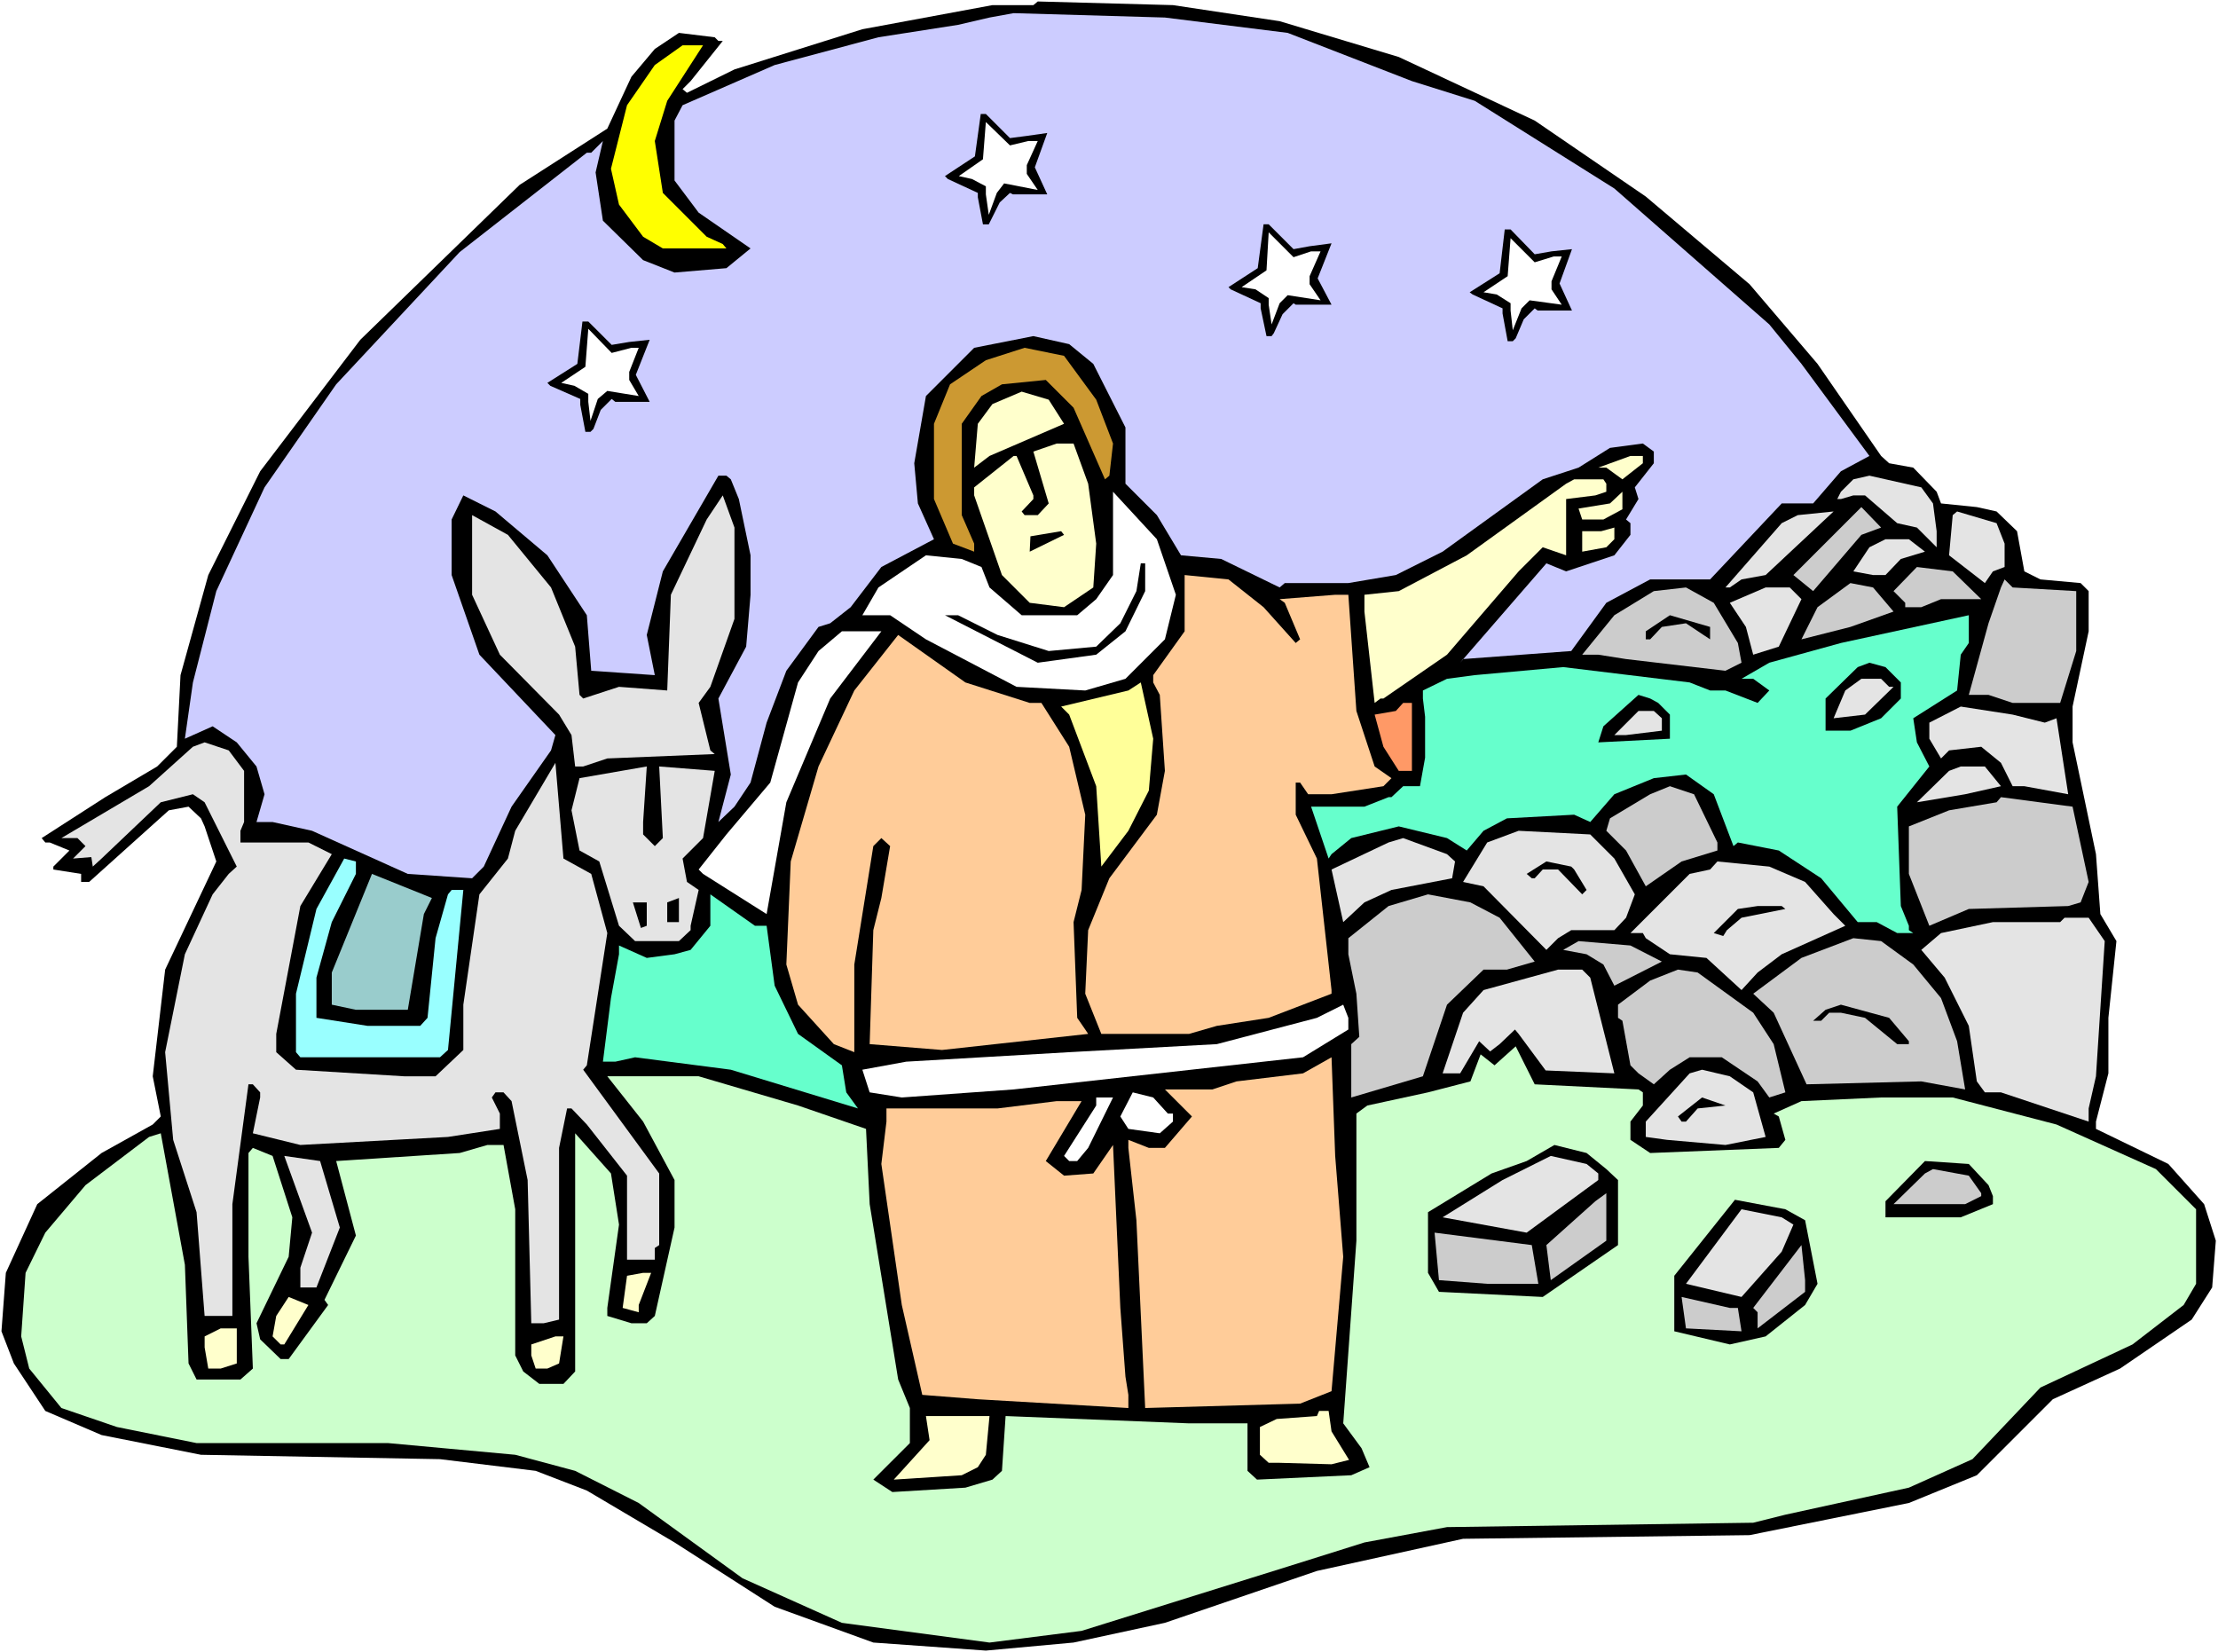
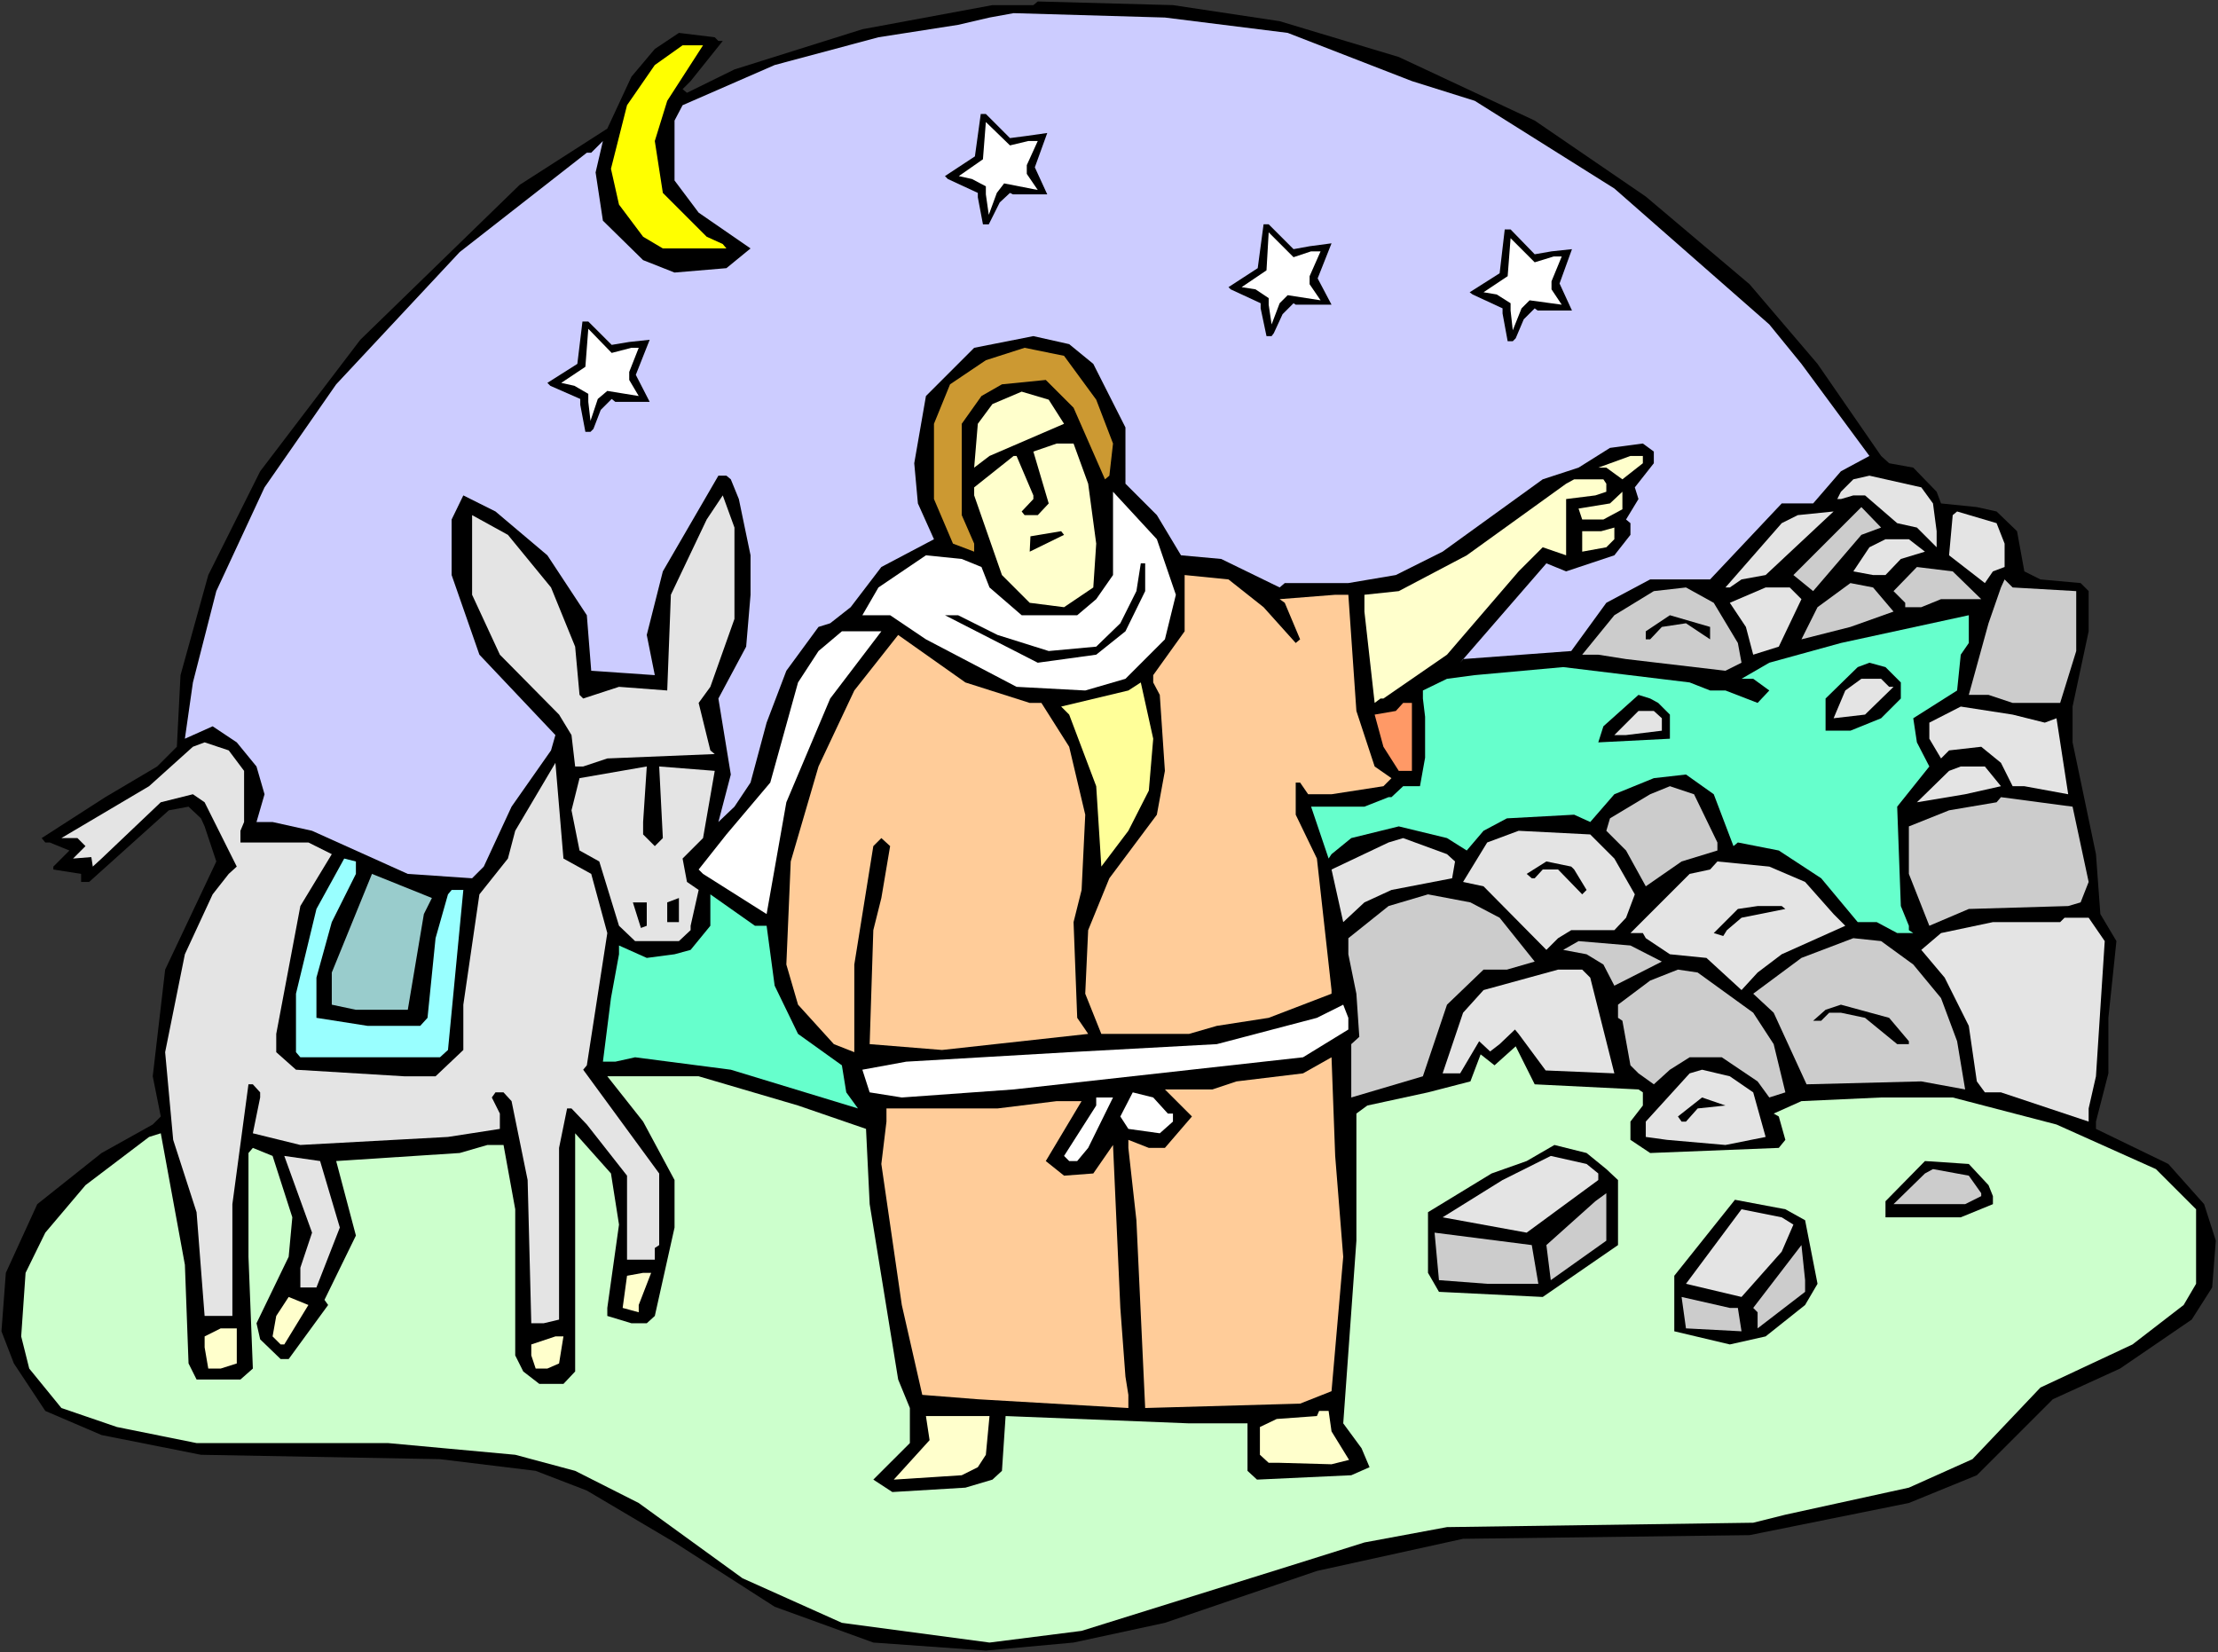
<svg xmlns="http://www.w3.org/2000/svg" xmlns:ns1="http://sodipodi.sourceforge.net/DTD/sodipodi-0.dtd" xmlns:ns2="http://www.inkscape.org/namespaces/inkscape" version="1.0" width="129.766mm" height="96.653mm" id="svg92" ns1:docname="Nehemiah.wmf">
  <rect width="100%" height="100%" fill="#333333" stroke="none" />
  <ns1:namedview id="namedview92" pagecolor="#ffffff" bordercolor="#000000" borderopacity="0.25" ns2:showpageshadow="2" ns2:pageopacity="0.0" ns2:pagecheckerboard="0" ns2:deskcolor="#d1d1d1" ns2:document-units="mm" />
  <defs id="defs1">
    <pattern id="WMFhbasepattern" patternUnits="userSpaceOnUse" width="6" height="6" x="0" y="0" />
  </defs>
-   <path style="fill:#ffffff;fill-opacity:1;fill-rule:evenodd;stroke:none" d="M 0,365.304 H 490.455 V 0 H 0 Z" id="path1" />
  <path style="fill:#000000;fill-opacity:1;fill-rule:evenodd;stroke:none" d="m 282.961,4.685 26.341,7.917 30.058,14.056 24.563,16.803 22.947,19.388 15.029,17.611 14.059,20.357 1.778,1.616 5.333,0.969 5.171,5.332 0.97,2.585 7.918,0.808 4.363,0.969 4.525,4.362 1.616,8.886 3.555,1.777 8.888,0.808 1.778,1.777 v 8.886 l -3.555,16.641 v 7.917 l 5.171,24.72 0.97,13.249 3.555,5.978 -1.778,16.965 v 12.279 l -2.747,10.663 v 1.616 l 15.998,7.755 7.918,8.886 2.586,8.078 -0.808,10.34 -4.525,7.109 -15.837,10.825 -14.867,6.786 -16.806,16.803 -15.029,6.14 -35.229,7.109 -63.347,0.808 -32.32,7.109 -33.613,11.471 -20.2,4.362 -19.392,1.777 -24.886,-1.777 -21.816,-7.917 -22.139,-14.218 -19.392,-11.471 -11.312,-4.362 L 97.283,322.65 44.44,321.681 22.462,317.318 10.019,311.987 3.07,301.485 0.323,294.376 1.293,281.45 8.242,266.263 22.462,254.953 l 11.312,-6.301 1.778,-1.777 -1.778,-8.886 2.747,-23.589 11.312,-23.912 -2.586,-7.755 -0.808,-1.777 -2.747,-2.585 -4.363,0.808 -17.614,15.834 H 17.938 v -1.777 l -6.141,-0.969 v -0.646 l 3.555,-3.554 -4.363,-1.777 h -0.97 l -0.808,-0.969 14.059,-9.048 11.474,-6.786 4.363,-4.362 0.808,-15.834 6.141,-22.135 11.474,-22.943 22.139,-29.082 35.229,-34.252 19.392,-12.441 5.333,-11.471 5.171,-6.14 5.333,-3.554 7.918,0.969 0.808,0.808 h 0.97 l -7.11,8.886 -1.778,1.777 0.97,0.808 10.504,-5.17 28.28,-8.886 28.765,-5.332 h 9.05 l 0.97,-0.808 29.896,0.808 z" id="path2" />
  <path style="fill:#ccccff;fill-opacity:1;fill-rule:evenodd;stroke:none" d="m 270.518,5.493 14.221,1.777 27.472,10.663 13.898,4.362 30.866,19.388 34.259,30.052 7.11,8.725 15.029,20.357 -6.302,3.393 -6.141,7.109 h -6.949 l -15.837,16.803 h -13.251 l -9.696,5.17 -7.757,10.663 -23.917,1.777 -0.646,0.808 19.069,-21.973 4.363,1.777 10.666,-3.554 3.555,-4.524 v -2.585 l -0.97,-0.808 2.747,-4.524 -0.808,-2.585 4.202,-5.332 v -2.585 l -2.424,-1.777 -7.272,0.969 -6.949,4.362 -7.918,2.585 -22.139,15.995 -10.342,5.17 -10.504,1.777 h -14.059 l -1.131,0.969 -12.928,-6.301 -8.888,-0.808 -5.333,-8.886 -6.949,-6.947 V 94.517 l -7.11,-14.056 -5.333,-4.362 -7.918,-1.777 -13.09,2.585 -10.666,10.663 -2.586,14.864 0.808,8.886 3.555,7.917 -11.635,6.14 -6.787,8.886 -4.525,3.554 -2.586,0.808 -7.11,9.694 -4.363,11.471 -3.555,13.249 -3.555,5.332 -3.555,3.393 2.747,-10.502 -2.747,-16.803 6.141,-11.471 0.97,-11.471 v -8.725 l -2.586,-12.441 -1.778,-4.362 -0.97,-0.808 h -1.778 l -12.282,21.165 -3.555,14.056 1.778,8.886 -14.059,-0.969 -0.97,-12.279 -8.726,-13.249 -11.474,-9.694 -7.11,-3.554 -2.586,5.332 v 12.279 l 6.141,17.611 16.806,17.772 -0.97,3.393 -8.726,12.441 -6.141,13.249 -2.586,2.585 -14.221,-0.969 -21.17,-9.532 -8.726,-1.939 h -3.555 l 1.778,-6.14 -1.778,-6.14 -4.363,-5.332 -5.333,-3.554 -6.141,2.747 1.778,-12.441 5.171,-20.196 10.666,-22.943 15.837,-22.781 27.31,-29.244 28.118,-21.973 h 0.97 l 2.586,-2.585 -1.616,6.947 1.616,10.663 8.888,8.725 6.949,2.747 11.474,-0.969 5.333,-4.362 -11.474,-7.917 -5.333,-7.109 V 26.659 l 1.778,-3.393 20.362,-8.886 22.947,-6.14 17.614,-2.747 6.949,-1.616 5.333,-0.969 33.451,0.969 z" id="path3" />
  <path style="fill:#ffff00;fill-opacity:1;fill-rule:evenodd;stroke:none" d="m 147.541,22.296 -2.747,8.886 1.778,11.471 9.696,9.694 3.555,1.616 0.808,0.969 h -14.059 l -4.363,-2.585 -5.333,-7.109 -1.778,-7.917 3.555,-14.056 6.141,-8.886 6.141,-4.362 h 4.525 z" id="path4" />
  <path style="fill:#000000;fill-opacity:1;fill-rule:evenodd;stroke:none" d="m 286.032,55.094 3.555,-0.646 4.848,-0.646 -3.07,7.755 3.07,5.816 h -7.918 l -0.485,-0.323 -2.424,2.424 -1.939,4.201 -0.485,0.646 h -1.131 l -1.293,-6.14 V 67.05 l -6.626,-3.07 -0.485,-0.485 6.464,-4.201 1.293,-9.694 h 1.131 z" id="path5" />
  <path style="fill:#ffffff;fill-opacity:1;fill-rule:evenodd;stroke:none" d="m 289.91,55.579 h 2.101 l -2.424,5.493 v 1.777 l 2.424,3.554 -7.272,-1.131 -1.778,1.777 -1.778,4.685 -0.646,-4.362 v -1.454 l -2.909,-1.939 -3.07,-0.485 5.494,-3.716 0.485,-8.402 5.494,5.493 z" id="path6" />
  <path style="fill:#000000;fill-opacity:1;fill-rule:evenodd;stroke:none" d="m 223.331,30.536 3.717,-0.485 4.525,-0.646 -2.747,7.594 2.747,5.978 h -7.595 l -0.646,-0.323 -2.262,2.1 -2.101,4.201 -0.323,0.646 h -1.293 l -1.131,-5.978 V 42.654 l -6.626,-3.07 -0.646,-0.646 6.626,-4.362 1.293,-9.371 h 1.131 z" id="path7" />
  <path style="fill:#ffffff;fill-opacity:1;fill-rule:evenodd;stroke:none" d="m 227.371,31.182 h 2.101 l -2.424,5.332 v 1.939 l 2.424,3.554 -7.434,-1.454 -1.616,2.1 -1.778,4.847 -0.646,-4.524 v -1.777 l -3.07,-1.616 -2.909,-0.646 5.333,-3.716 0.646,-8.24 5.333,5.17 z" id="path8" />
  <path style="fill:#000000;fill-opacity:1;fill-rule:evenodd;stroke:none" d="m 339.36,56.225 3.717,-0.646 4.525,-0.485 -2.747,7.594 2.747,5.978 h -7.595 l -0.646,-0.485 -2.424,2.424 -1.778,4.201 -0.646,0.646 h -1.131 l -1.131,-6.14 v -1.131 l -6.626,-3.07 -0.646,-0.485 6.626,-4.201 1.131,-9.694 h 1.293 z" id="path9" />
  <path style="fill:#ffffff;fill-opacity:1;fill-rule:evenodd;stroke:none" d="m 343.561,56.71 h 1.778 l -2.262,5.493 v 1.777 l 2.262,3.393 -7.11,-0.969 -1.778,1.777 -1.939,4.847 -0.485,-4.362 V 67.05 l -3.07,-1.939 -2.909,-0.485 5.333,-3.554 0.646,-8.402 5.333,5.332 z" id="path10" />
  <path style="fill:#000000;fill-opacity:1;fill-rule:evenodd;stroke:none" d="m 135.259,76.26 3.878,-0.646 4.525,-0.485 -3.07,7.755 3.07,5.978 h -7.595 l -0.808,-0.646 -2.424,2.424 -1.616,4.201 -0.646,0.646 h -1.131 l -1.131,-5.978 v -1.293 l -6.626,-2.908 -0.646,-0.646 6.626,-4.201 1.131,-9.371 h 1.293 z" id="path11" />
  <path style="fill:#ffffff;fill-opacity:1;fill-rule:evenodd;stroke:none" d="m 139.622,76.906 h 1.616 l -2.101,5.332 v 1.777 l 2.101,3.554 -6.949,-1.131 -2.101,1.777 -1.616,4.847 -0.485,-4.201 v -1.777 l -3.07,-1.777 -2.909,-0.646 5.333,-3.554 0.646,-8.402 5.171,5.332 z" id="path12" />
  <path style="fill:#cc9932;fill-opacity:1;fill-rule:evenodd;stroke:none" d="m 242.4,88.377 3.717,9.694 -0.808,7.109 -0.97,0.808 -6.949,-15.834 -6.141,-6.14 -9.696,0.969 -4.525,2.585 -4.363,6.14 v 20.196 l 2.747,6.301 v 1.777 l -4.686,-1.777 -4.202,-9.856 V 93.709 l 3.555,-8.725 7.918,-5.332 8.565,-2.747 8.726,1.777 z" id="path13" />
  <path style="fill:#ffffcc;fill-opacity:1;fill-rule:evenodd;stroke:none" d="m 235.289,93.709 -16.483,7.109 -3.394,2.585 0.808,-9.694 3.232,-4.362 6.464,-2.747 5.979,1.777 z" id="path14" />
  <path style="fill:#ffffcc;fill-opacity:1;fill-rule:evenodd;stroke:none" d="m 240.622,106.958 1.778,13.249 -0.646,9.694 -6.464,4.362 -7.595,-0.969 -6.141,-6.14 -6.141,-17.611 v -1.777 l 8.726,-6.947 h 0.646 l 3.717,8.725 v 0.808 l -2.586,2.747 0.646,0.808 h 2.909 l 2.424,-2.585 -3.394,-11.471 5.171,-1.777 h 3.717 z" id="path15" />
  <path style="fill:#ffffcc;fill-opacity:1;fill-rule:evenodd;stroke:none" d="m 363.276,102.434 -4.525,3.554 -3.555,-2.585 h -1.778 l 7.11,-2.585 h 2.747 z" id="path16" />
  <path style="fill:#e4e4e4;fill-opacity:1;fill-rule:evenodd;stroke:none" d="m 427.432,111.32 0.808,6.14 v 3.554 l -4.363,-4.362 -4.363,-0.969 -7.11,-6.14 h -2.586 l -2.747,0.808 h -0.808 l 0.808,-1.616 2.747,-2.747 3.555,-0.808 11.474,2.585 z" id="path17" />
  <path style="fill:#ffffcc;fill-opacity:1;fill-rule:evenodd;stroke:none" d="m 355.196,106.958 v 1.777 l -2.424,0.808 -6.464,0.808 v 12.441 l -5.171,-1.777 -5.333,5.332 -15.837,18.419 -14.059,9.694 h -0.646 l -1.293,0.969 -2.262,-20.196 v -3.716 l 7.595,-0.808 15.029,-7.917 21.978,-15.834 1.778,-0.969 H 354.55 Z" id="path18" />
  <path style="fill:#ffffff;fill-opacity:1;fill-rule:evenodd;stroke:none" d="m 260.014,131.516 -2.424,9.856 -8.726,8.725 -8.888,2.585 -15.19,-0.808 -20.038,-10.502 -7.918,-5.332 h -6.141 l 3.555,-6.14 10.504,-7.109 7.918,0.808 4.363,1.777 1.778,4.524 7.11,6.14 h 12.282 l 4.202,-3.554 3.717,-5.332 v -18.419 l 9.696,10.502 z" id="path19" />
  <path style="fill:#ffffcc;fill-opacity:1;fill-rule:evenodd;stroke:none" d="m 354.55,114.874 h -4.686 l -0.808,-2.424 6.949,-1.131 2.747,-2.585 v 3.878 z" id="path20" />
  <path style="fill:#e4e4e4;fill-opacity:1;fill-rule:evenodd;stroke:none" d="m 162.408,136.848 -5.333,15.026 -2.586,3.554 2.586,10.502 0.97,0.808 -23.755,0.969 -5.333,1.777 h -1.778 l -0.808,-6.947 -2.747,-4.524 -13.09,-13.249 -6.141,-13.249 v -17.611 l 7.918,4.362 9.534,11.633 5.333,13.087 0.97,10.663 0.808,0.808 7.918,-2.585 10.666,0.808 0.808,-21.165 7.918,-16.641 3.555,-5.332 2.586,7.109 z" id="path21" />
  <path style="fill:#cccccc;fill-opacity:1;fill-rule:evenodd;stroke:none" d="m 411.595,118.267 -10.666,12.441 -4.363,-3.554 15.029,-15.026 4.363,4.524 z" id="path22" />
  <path style="fill:#e4e4e4;fill-opacity:1;fill-rule:evenodd;stroke:none" d="m 385.092,128.123 -2.586,1.777 h -0.97 l 12.443,-14.218 3.555,-1.777 7.918,-0.808 -15.029,14.056 z" id="path23" />
  <path style="fill:#e4e4e4;fill-opacity:1;fill-rule:evenodd;stroke:none" d="m 443.268,120.206 v 5.17 l -2.586,0.969 -1.778,2.585 -7.918,-6.14 0.808,-8.886 0.97,-0.808 8.726,2.585 z" id="path24" />
  <path style="fill:#ffffcc;fill-opacity:1;fill-rule:evenodd;stroke:none" d="m 355.196,121.014 -5.333,0.969 v -4.524 h 4.202 l 2.909,-0.808 v 2.585 z" id="path25" />
  <path style="fill:#000000;fill-opacity:1;fill-rule:evenodd;stroke:none" d="m 227.694,121.983 0.162,-3.393 6.787,-1.131 0.646,0.808 z" id="path26" />
  <path style="fill:#e4e4e4;fill-opacity:1;fill-rule:evenodd;stroke:none" d="m 425.654,121.983 -5.333,1.616 -3.394,3.554 h -2.747 l -4.363,-0.808 3.555,-5.332 3.555,-1.777 h 5.171 z" id="path27" />
  <path style="fill:#000000;fill-opacity:1;fill-rule:evenodd;stroke:none" d="m 253.227,130.708 -4.363,8.886 -6.464,5.17 -12.928,1.777 -20.523,-10.502 h -1.616 4.525 l 8.726,4.362 11.312,3.554 10.504,-0.969 5.333,-5.17 3.555,-7.109 0.97,-6.14 h 0.97 z" id="path28" />
  <path style="fill:#cccccc;fill-opacity:1;fill-rule:evenodd;stroke:none" d="m 438.097,132.485 h -8.888 l -4.363,1.777 h -3.555 v -0.969 l -2.586,-2.585 5.171,-5.332 7.918,0.969 z" id="path29" />
  <path style="fill:#ffcc99;fill-opacity:1;fill-rule:evenodd;stroke:none" d="m 279.406,134.262 7.11,7.917 0.97,-0.808 -3.394,-8.078 -1.131,-0.808 12.282,-0.969 h 2.909 l 1.778,25.689 4.04,12.279 3.717,2.585 -1.778,1.777 -11.474,1.777 h -5.171 l -1.778,-2.585 h -0.97 v 7.109 l 4.686,9.694 3.232,29.082 v 0.808 l -13.898,5.332 -11.474,1.777 -6.141,1.777 h -19.392 l -3.555,-8.886 0.646,-14.056 4.686,-11.471 10.504,-14.056 1.778,-9.694 -1.131,-16.803 -1.454,-2.747 v -1.616 l 6.949,-9.694 V 127.153 l 9.696,0.969 z" id="path30" />
  <path style="fill:#cccccc;fill-opacity:1;fill-rule:evenodd;stroke:none" d="m 459.105,130.708 v 13.249 l -3.555,11.471 H 445.046 l -5.333,-1.777 h -4.363 l 4.363,-15.834 2.747,-7.917 0.808,-1.777 1.778,1.777 z" id="path31" />
  <path style="fill:#cccccc;fill-opacity:1;fill-rule:evenodd;stroke:none" d="m 418.705,135.232 -9.534,3.393 -10.827,2.747 3.555,-7.109 7.272,-5.332 5.01,0.969 z" id="path32" />
  <path style="fill:#cccccc;fill-opacity:1;fill-rule:evenodd;stroke:none" d="m 384.284,142.179 0.808,4.362 -3.555,1.777 -21.978,-2.585 -6.141,-0.969 h -3.555 l 7.11,-8.725 8.726,-5.332 7.11,-0.808 6.141,3.393 z" id="path33" />
  <path style="fill:#e4e4e4;fill-opacity:1;fill-rule:evenodd;stroke:none" d="m 398.344,132.485 -5.01,10.502 -5.656,1.777 -1.616,-6.14 -3.555,-5.332 7.918,-3.393 h 5.333 z" id="path34" />
  <path style="fill:#000000;fill-opacity:1;fill-rule:evenodd;stroke:none" d="m 378.144,141.371 -5.333,-3.554 -5.333,0.808 -2.586,2.747 h -0.97 v -1.777 l 5.333,-3.554 8.888,2.585 z" id="path35" />
  <path style="fill:#66ffcc;fill-opacity:1;fill-rule:evenodd;stroke:none" d="m 433.572,144.764 -0.808,7.917 -9.696,6.14 0.808,5.332 2.747,5.332 -7.11,8.886 0.808,21.973 1.778,4.362 v 0.969 l 0.97,0.646 h -3.555 l -4.525,-2.424 h -4.202 l -8.08,-9.694 -9.373,-6.14 -9.05,-1.777 -0.97,0.808 -4.363,-11.471 -6.141,-4.362 -7.11,0.808 -8.726,3.554 -5.333,6.14 -3.555,-1.616 -14.867,0.808 -5.171,2.747 -3.717,4.362 -4.363,-2.747 -10.666,-2.585 -10.504,2.585 -4.363,3.554 -0.646,0.969 -3.878,-11.471 h 11.797 l 5.333,-2.1 h 0.646 l 2.586,-2.424 h 3.717 l 1.131,-6.301 v -9.048 l -0.485,-4.039 v -1.777 l 5.333,-2.585 6.141,-0.808 19.554,-1.777 27.957,3.393 4.525,1.777 h 3.394 l 7.11,2.747 2.586,-2.747 -3.555,-2.585 h -2.586 l 6.141,-3.554 15.837,-4.362 28.28,-6.14 v 6.14 z" id="path36" />
  <path style="fill:#ffffff;fill-opacity:1;fill-rule:evenodd;stroke:none" d="m 183.577,154.458 -9.696,22.943 -4.363,24.72 -14.059,-8.886 -0.97,-0.969 6.141,-7.755 9.696,-11.471 6.141,-22.135 4.525,-6.947 5.171,-4.362 h 8.726 z" id="path37" />
  <path style="fill:#ffcc99;fill-opacity:1;fill-rule:evenodd;stroke:none" d="m 227.694,155.428 h 2.586 l 6.141,9.694 3.555,15.026 -0.808,16.641 -1.778,7.109 0.808,21.165 1.778,2.585 0.646,0.969 -32.32,3.554 -15.998,-1.293 0.808,-25.204 1.778,-7.109 1.939,-11.471 -1.939,-1.777 -1.778,1.777 -4.202,26.174 v 19.388 l -4.525,-1.777 -7.918,-8.725 -2.586,-8.886 0.97,-22.781 6.141,-21.004 7.918,-16.803 9.696,-12.279 14.867,10.502 z" id="path38" />
  <path style="fill:#000000;fill-opacity:1;fill-rule:evenodd;stroke:none" d="m 420.321,150.904 v 3.554 l -4.363,4.362 -6.787,2.747 h -5.494 v -7.109 l 7.11,-6.947 2.586,-0.969 3.555,0.969 z" id="path39" />
  <path style="fill:#e4e4e4;fill-opacity:1;fill-rule:evenodd;stroke:none" d="m 417.736,151.873 h 0.97 l -6.302,6.14 -6.949,0.808 2.586,-6.14 3.555,-2.585 h 4.363 z" id="path40" />
  <path style="fill:#ffff99;fill-opacity:1;fill-rule:evenodd;stroke:none" d="m 254.035,174.816 -4.525,8.886 -5.979,7.917 -1.131,-17.772 -5.979,-15.834 -1.778,-1.777 14.867,-3.554 2.747,-1.777 2.747,12.441 z" id="path41" />
  <path style="fill:#000000;fill-opacity:1;fill-rule:evenodd;stroke:none" d="m 366.67,155.428 2.586,2.585 v 5.332 l -15.837,0.808 1.131,-3.554 7.757,-6.947 2.586,0.808 z" id="path42" />
-   <path style="fill:#ff9966;fill-opacity:1;fill-rule:evenodd;stroke:none" d="m 312.211,170.454 h -2.909 l -3.394,-5.332 -1.939,-7.109 4.686,-0.808 1.616,-1.777 h 1.939 z" id="path43" />
+   <path style="fill:#ff9966;fill-opacity:1;fill-rule:evenodd;stroke:none" d="m 312.211,170.454 h -2.909 l -3.394,-5.332 -1.939,-7.109 4.686,-0.808 1.616,-1.777 h 1.939 " id="path43" />
  <path style="fill:#e4e4e4;fill-opacity:1;fill-rule:evenodd;stroke:none" d="m 452.156,159.79 2.586,-0.969 2.586,16.803 -9.696,-1.777 h -2.586 l -2.586,-5.17 -4.363,-3.554 -7.11,0.808 -1.778,1.777 -2.586,-4.362 v -3.554 l 6.949,-3.554 11.474,1.777 z" id="path44" />
  <path style="fill:#e4e4e4;fill-opacity:1;fill-rule:evenodd;stroke:none" d="m 367.478,158.821 v 2.747 l -7.918,0.969 H 356.974 l 5.333,-5.332 h 3.394 z" id="path45" />
  <path style="fill:#e4e4e4;fill-opacity:1;fill-rule:evenodd;stroke:none" d="m 53.974,170.454 v 11.31 l -0.808,1.939 v 2.585 h 15.029 l 5.171,2.585 -6.949,11.471 -5.333,28.274 v 4.039 l 4.363,3.878 23.917,1.454 h 6.949 l 6.141,-5.816 v -10.017 l 3.555,-24.397 6.302,-7.917 1.616,-6.14 8.888,-15.026 1.778,21.165 6.141,3.393 3.555,13.087 -4.525,29.244 -0.808,0.969 16.806,22.943 v 15.834 l -0.97,0.646 v 2.585 h -6.141 v -18.58 l -8.888,-11.31 -3.394,-3.554 h -0.97 l -1.778,8.725 v 37.968 l -3.394,0.808 h -2.747 l -0.808,-31.667 -3.555,-17.449 -1.778,-1.939 h -1.778 l -0.808,1.131 1.778,3.554 v 3.393 l -11.474,1.777 -32.643,1.777 -10.504,-2.585 1.616,-7.917 v -1.131 l -1.616,-1.777 h -0.97 l -3.555,26.497 v 24.72 h -6.141 l -1.778,-22.943 -5.171,-15.995 -1.778,-19.388 4.363,-21.65 6.141,-13.249 3.555,-4.524 1.778,-1.616 -7.11,-14.218 -2.586,-1.777 -7.11,1.777 -13.09,12.441 -1.939,1.777 -0.323,-2.1 -4.04,0.323 2.747,-2.747 -1.778,-1.777 h -3.555 l 19.392,-11.471 9.696,-8.725 2.586,-0.969 5.333,1.777 z" id="path46" />
  <path style="fill:#e4e4e4;fill-opacity:1;fill-rule:evenodd;stroke:none" d="m 142.208,184.51 2.586,2.585 1.778,-1.777 -0.808,-15.834 12.282,0.969 -2.586,14.864 -4.525,4.524 0.97,5.17 2.586,1.777 -1.778,7.917 v 0.969 l -2.586,2.424 h -9.696 l -3.555,-3.393 -4.363,-14.218 -4.363,-2.424 -1.778,-8.886 1.778,-7.109 14.867,-2.585 -0.808,12.279 z" id="path47" />
  <path style="fill:#e4e4e4;fill-opacity:1;fill-rule:evenodd;stroke:none" d="m 442.46,173.846 -7.918,1.777 -10.666,1.777 7.11,-6.947 2.586,-0.969 h 5.333 z" id="path48" />
  <path style="fill:#cccccc;fill-opacity:1;fill-rule:evenodd;stroke:none" d="m 379.76,186.287 v 1.777 l -7.918,2.424 -7.918,5.493 -4.363,-7.917 -4.363,-4.362 0.808,-2.747 8.888,-5.332 4.363,-1.777 5.333,1.777 z" id="path49" />
  <path style="fill:#cccccc;fill-opacity:1;fill-rule:evenodd;stroke:none" d="m 461.852,195.012 -1.778,4.524 -2.747,0.808 -21.978,0.646 -8.726,3.716 -4.525,-11.471 v -10.502 l 8.888,-3.554 10.504,-1.777 0.97,-1.131 15.837,2.1 z" id="path50" />
  <path style="fill:#e4e4e4;fill-opacity:1;fill-rule:evenodd;stroke:none" d="m 356.974,189.842 4.525,7.917 -1.939,5.17 -2.586,2.747 h -9.534 l -2.909,1.777 -2.586,2.585 -13.898,-14.056 -4.525,-0.969 5.333,-8.725 6.949,-2.585 15.837,0.808 z" id="path51" />
  <path style="fill:#e4e4e4;fill-opacity:1;fill-rule:evenodd;stroke:none" d="m 321.745,190.488 -0.646,3.716 -13.413,2.585 -5.979,2.747 -4.686,4.362 -2.586,-11.633 12.605,-5.978 3.232,-0.969 9.696,3.554 z" id="path52" />
  <path style="fill:#99ffff;fill-opacity:1;fill-rule:evenodd;stroke:none" d="m 78.699,193.235 -5.333,10.663 -3.394,12.279 v 8.886 l 11.312,1.777 h 11.635 l 1.616,-1.777 1.778,-17.611 2.747,-9.694 0.808,-0.969 h 2.586 l -3.394,35.383 -1.778,1.616 H 66.418 l -0.97,-1.131 V 219.732 l 4.525,-18.742 6.141,-11.148 2.586,0.646 z" id="path53" />
  <path style="fill:#000000;fill-opacity:1;fill-rule:evenodd;stroke:none" d="m 348.086,192.265 2.747,4.524 -0.97,0.969 -5.333,-5.493 h -3.394 l -1.778,1.939 h -0.646 l -1.131,-0.969 4.363,-2.747 5.494,1.131 z" id="path54" />
  <path style="fill:#e4e4e4;fill-opacity:1;fill-rule:evenodd;stroke:none" d="m 399.152,195.012 6.302,7.109 2.586,2.585 -14.059,6.301 -5.333,4.039 -3.555,3.878 -7.757,-7.109 -8.08,-0.808 -5.333,-3.554 -0.646,-1.131 h -2.747 l 13.09,-13.087 4.525,-0.969 1.616,-1.777 11.474,1.131 z" id="path55" />
  <path style="fill:#99cccc;fill-opacity:1;fill-rule:evenodd;stroke:none" d="m 93.728,202.121 -3.555,21.165 H 78.699 l -5.333,-1.131 v -7.109 l 8.888,-21.812 13.251,5.332 z" id="path56" />
  <path style="fill:#66ffcc;fill-opacity:1;fill-rule:evenodd;stroke:none" d="m 169.518,204.706 1.778,13.249 5.171,10.663 9.696,6.947 0.97,5.978 2.586,3.554 -28.118,-8.563 -21.17,-2.747 -4.363,0.969 h -2.747 l 1.778,-14.056 1.778,-9.694 v -1.939 l 6.141,2.747 6.141,-0.808 3.555,-0.969 4.363,-5.332 v -6.947 l 9.858,6.947 z" id="path57" />
  <path style="fill:#cccccc;fill-opacity:1;fill-rule:evenodd;stroke:none" d="m 331.603,202.929 7.757,9.694 -6.141,1.777 h -5.171 l -8.08,7.755 -5.333,15.834 -15.837,4.685 v -11.794 l 1.778,-1.616 -0.646,-9.532 -1.778,-8.725 v -3.554 l 8.888,-7.109 8.726,-2.585 9.373,1.777 z" id="path58" />
  <path style="fill:#000000;fill-opacity:1;fill-rule:evenodd;stroke:none" d="m 150.126,203.898 h -2.586 v -4.362 l 2.586,-0.969 z" id="path59" />
  <path style="fill:#000000;fill-opacity:1;fill-rule:evenodd;stroke:none" d="m 143.016,204.706 -1.293,0.485 -1.778,-5.655 h 3.07 z" id="path60" />
  <path style="fill:#000000;fill-opacity:1;fill-rule:evenodd;stroke:none" d="m 394.788,200.99 -9.696,1.939 -3.232,2.747 -0.808,1.293 -2.101,-0.646 5.333,-5.332 4.363,-0.646 h 5.333 z" id="path61" />
  <path style="fill:#e4e4e4;fill-opacity:1;fill-rule:evenodd;stroke:none" d="m 465.407,208.099 -1.939,29.89 -1.616,7.109 v 2.908 l -19.392,-6.463 h -3.555 l -1.778,-2.424 -1.778,-12.279 -5.333,-10.663 -5.171,-6.14 4.363,-3.716 11.474,-2.424 h 14.867 l 0.97,-0.969 h 5.333 z" id="path62" />
  <path style="fill:#cccccc;fill-opacity:1;fill-rule:evenodd;stroke:none" d="m 423.068,213.269 6.141,7.432 3.555,9.532 1.778,10.663 -9.696,-1.777 -25.371,0.646 -7.272,-15.834 -4.525,-4.201 10.666,-7.917 11.474,-4.362 6.141,0.646 z" id="path63" />
  <path style="fill:#cccccc;fill-opacity:1;fill-rule:evenodd;stroke:none" d="m 367.478,212.623 -10.504,5.332 -2.424,-4.685 -3.717,-2.262 -5.171,-0.969 3.394,-1.939 11.474,0.969 z" id="path64" />
  <path style="fill:#e4e4e4;fill-opacity:1;fill-rule:evenodd;stroke:none" d="m 351.641,216.177 5.333,21.165 -15.19,-0.646 -5.979,-8.078 -0.808,-0.969 -3.394,3.231 -2.101,1.616 -2.424,-2.262 -4.202,7.109 h -3.878 l 4.525,-13.41 4.525,-5.009 16.483,-4.524 h 5.333 z" id="path65" />
  <path style="fill:#cccccc;fill-opacity:1;fill-rule:evenodd;stroke:none" d="m 387.678,223.932 4.525,6.947 2.586,10.663 -3.555,1.131 -2.586,-3.554 -7.918,-5.332 h -7.11 l -4.363,2.747 -3.555,3.231 -3.394,-2.424 -1.778,-1.777 -1.778,-9.856 -0.97,-0.646 v -2.908 l 7.11,-5.332 6.141,-2.424 4.363,0.646 z" id="path66" />
  <path style="fill:#ffffff;fill-opacity:1;fill-rule:evenodd;stroke:none" d="m 298.152,227.648 -10.019,6.14 -63.994,7.109 -24.725,1.777 -7.11,-1.131 -1.616,-5.009 9.696,-1.777 36.037,-2.1 32.643,-1.777 22.139,-5.816 5.818,-2.908 1.131,2.908 z" id="path67" />
  <path style="fill:#000000;fill-opacity:1;fill-rule:evenodd;stroke:none" d="m 422.099,230.233 v 0.646 h -2.586 l -7.11,-5.816 -5.333,-1.131 h -2.586 l -1.778,1.777 h -1.778 l 2.747,-2.424 3.394,-1.131 10.666,2.908 z" id="path68" />
  <path style="fill:#ccffcc;fill-opacity:1;fill-rule:evenodd;stroke:none" d="m 362.307,240.897 0.97,0.646 v 2.908 l -2.747,3.554 v 4.039 l 4.363,2.908 28.442,-1.131 1.454,-1.777 -1.454,-5.17 -1.131,-0.646 6.141,-2.747 17.614,-0.808 h 15.837 l 22.947,5.978 21.978,9.856 8.888,8.886 v 16.48 l -2.747,4.685 -11.312,8.725 -20.362,9.532 -15.029,15.834 -14.059,6.301 -27.31,5.978 -7.11,1.777 -67.71,0.969 -18.261,3.393 -16.968,5.332 -45.571,14.218 -20.362,2.585 -32.643,-4.362 -21.978,-9.856 -22.947,-16.641 -14.059,-7.109 -13.251,-3.554 -28.118,-2.585 H 43.47 l -17.614,-3.554 -12.282,-4.201 -7.11,-8.725 -1.778,-7.109 0.97,-14.056 4.363,-8.886 8.888,-10.502 14.059,-10.663 2.586,-0.808 5.333,29.082 0.808,21.812 1.778,3.554 h 9.696 l 2.747,-2.424 -0.97,-24.72 v -22.943 l 0.97,-1.131 4.363,1.777 4.363,13.572 -0.808,8.725 -7.11,14.703 0.808,3.554 4.525,4.362 h 1.778 l 8.726,-11.956 -0.808,-1.131 6.949,-14.218 -4.363,-16.48 27.31,-1.777 6.141,-1.777 h 3.555 l 2.586,14.218 v 32.313 l 1.778,3.554 3.555,2.747 h 5.333 l 2.586,-2.747 v -52.671 l 7.918,8.886 1.778,11.31 -2.586,18.419 v 1.777 l 5.333,1.616 h 3.394 l 1.778,-1.616 4.363,-19.55 v -10.502 l -6.949,-12.925 -7.918,-10.017 h 20.2 l 21.978,6.463 15.029,5.17 0.808,16.641 6.302,38.776 2.586,6.301 v 7.755 l -8.08,8.078 4.202,2.747 16.16,-0.969 5.979,-1.777 2.101,-1.939 0.808,-12.118 40.562,1.616 h 12.928 v 10.502 l 2.101,1.939 20.846,-0.969 4.04,-1.777 -1.778,-4.201 -4.04,-5.493 2.909,-40.392 v -28.113 l 2.424,-1.777 13.413,-2.908 9.373,-2.424 2.262,-5.978 3.07,2.424 4.686,-4.201 4.202,8.402 z" id="path69" />
  <path style="fill:#ffcc99;fill-opacity:1;fill-rule:evenodd;stroke:none" d="m 297.02,277.896 -2.586,29.728 -6.949,2.747 -34.259,0.969 -1.939,-41.523 -1.778,-15.995 v -1.777 l 4.525,1.777 h 3.555 l 5.979,-6.947 -5.979,-5.978 h 10.504 l 5.333,-1.777 14.706,-1.777 6.302,-3.554 0.808,21.812 z" id="path70" />
  <path style="fill:#e4e4e4;fill-opacity:1;fill-rule:evenodd;stroke:none" d="m 387.678,241.543 2.747,9.856 -8.888,1.777 -12.928,-1.131 -4.686,-0.646 v -3.393 l 9.696,-10.663 2.747,-0.808 6.141,1.454 z" id="path71" />
  <path style="fill:#ffffff;fill-opacity:1;fill-rule:evenodd;stroke:none" d="m 258.237,246.229 h 1.131 v 1.777 l -2.909,2.585 -6.949,-0.969 -1.778,-2.747 2.747,-5.332 4.525,1.131 z" id="path72" />
  <path style="fill:#ffffff;fill-opacity:1;fill-rule:evenodd;stroke:none" d="m 240.622,253.822 -2.424,2.908 h -1.778 l -1.131,-1.131 7.11,-11.148 v -1.777 h 3.717 z" id="path73" />
  <path style="fill:#000000;fill-opacity:1;fill-rule:evenodd;stroke:none" d="m 375.396,245.098 -2.586,2.908 h -0.97 l -0.808,-1.131 5.333,-4.201 5.171,1.777 z" id="path74" />
  <path style="fill:#ffcc99;fill-opacity:1;fill-rule:evenodd;stroke:none" d="m 231.249,256.731 4.04,3.231 6.464,-0.485 4.363,-6.301 1.616,36.03 1.131,15.187 0.646,4.039 v 2.908 l -33.29,-1.939 -12.282,-0.969 -4.525,-19.873 -4.525,-31.183 1.131,-9.371 v -2.908 h 24.563 l 13.09,-1.616 h 5.494 z" id="path75" />
  <path style="fill:#000000;fill-opacity:1;fill-rule:evenodd;stroke:none" d="m 355.196,258.508 2.586,2.424 v 14.38 l -16.645,11.471 -22.947,-1.131 -2.424,-4.201 v -13.41 l 14.059,-8.563 7.757,-2.747 6.141,-3.554 7.11,1.777 z" id="path76" />
  <path style="fill:#e4e4e4;fill-opacity:1;fill-rule:evenodd;stroke:none" d="m 75.144,271.433 -5.171,13.249 h -3.555 v -4.362 l 2.586,-7.755 -6.141,-16.965 7.918,1.131 z" id="path77" />
  <path style="fill:#e4e4e4;fill-opacity:1;fill-rule:evenodd;stroke:none" d="m 353.419,259.477 v 1.454 l -15.837,11.633 -18.584,-3.393 13.251,-8.24 10.666,-5.332 7.918,1.777 z" id="path78" />
  <path style="fill:#000000;fill-opacity:1;fill-rule:evenodd;stroke:none" d="m 439.713,262.062 0.97,2.424 v 1.777 l -7.11,2.908 h -16.645 v -3.554 l 8.726,-8.886 9.696,0.646 z" id="path79" />
  <path style="fill:#cccccc;fill-opacity:1;fill-rule:evenodd;stroke:none" d="m 438.097,263.839 v 0.646 l -3.555,1.777 h -15.837 l 6.949,-6.786 1.778,-0.969 7.918,1.454 z" id="path80" />
  <path style="fill:#cccccc;fill-opacity:1;fill-rule:evenodd;stroke:none" d="m 342.915,283.066 -0.97,-7.755 10.827,-9.694 2.424,-1.777 v 10.502 z" id="path81" />
  <path style="fill:#000000;fill-opacity:1;fill-rule:evenodd;stroke:none" d="m 399.152,269.817 2.747,14.056 -2.747,4.685 -8.726,6.947 -7.918,1.777 -12.282,-2.908 v -12.279 l 13.413,-16.803 11.15,2.1 z" id="path82" />
  <path style="fill:#e4e4e4;fill-opacity:1;fill-rule:evenodd;stroke:none" d="m 396.566,270.787 -2.586,5.978 -6.302,7.109 -2.586,2.908 -12.282,-2.908 12.282,-16.48 8.888,1.777 z" id="path83" />
  <path style="fill:#cccccc;fill-opacity:1;fill-rule:evenodd;stroke:none" d="m 340.168,283.874 h -11.312 l -10.666,-0.808 -0.97,-10.502 21.493,2.747 z" id="path84" />
  <path style="fill:#cccccc;fill-opacity:1;fill-rule:evenodd;stroke:none" d="m 399.152,285.651 -10.504,8.078 v -3.554 l -0.97,-0.969 10.666,-13.895 0.808,7.755 z" id="path85" />
  <path style="fill:#ffffcc;fill-opacity:1;fill-rule:evenodd;stroke:none" d="m 141.238,288.559 v 1.616 l -3.555,-0.969 0.97,-7.109 3.555,-0.646 h 1.778 z" id="path86" />
  <path style="fill:#ffffcc;fill-opacity:1;fill-rule:evenodd;stroke:none" d="M 62.862,297.284 H 62.054 l -1.778,-1.777 0.808,-4.524 2.747,-4.201 4.363,1.777 z" id="path87" />
  <path style="fill:#cccccc;fill-opacity:1;fill-rule:evenodd;stroke:none" d="m 384.284,289.206 0.808,5.17 -12.282,-0.646 -0.97,-6.947 10.666,2.424 z" id="path88" />
  <path style="fill:#ffffcc;fill-opacity:1;fill-rule:evenodd;stroke:none" d="m 52.358,301.485 -3.555,1.131 h -2.747 l -0.808,-4.685 v -2.424 l 3.555,-1.777 h 3.555 z" id="path89" />
  <path style="fill:#ffffcc;fill-opacity:1;fill-rule:evenodd;stroke:none" d="m 123.624,301.485 -2.586,1.131 h -2.586 l -0.97,-2.908 v -2.424 l 5.333,-1.777 h 1.778 z" id="path90" />
  <path style="fill:#ffffcc;fill-opacity:1;fill-rule:evenodd;stroke:none" d="m 294.435,316.51 3.878,6.301 -3.878,0.969 -11.474,-0.323 h -2.424 l -1.939,-1.777 v -6.14 l 3.717,-1.777 8.888,-0.646 0.485,-1.131 h 2.101 z" id="path91" />
  <path style="fill:#ffffcc;fill-opacity:1;fill-rule:evenodd;stroke:none" d="m 217.998,321.681 -1.778,2.747 -3.555,1.777 -15.029,0.969 7.918,-8.725 -0.808,-5.332 h 14.059 z" id="path92" />
</svg>